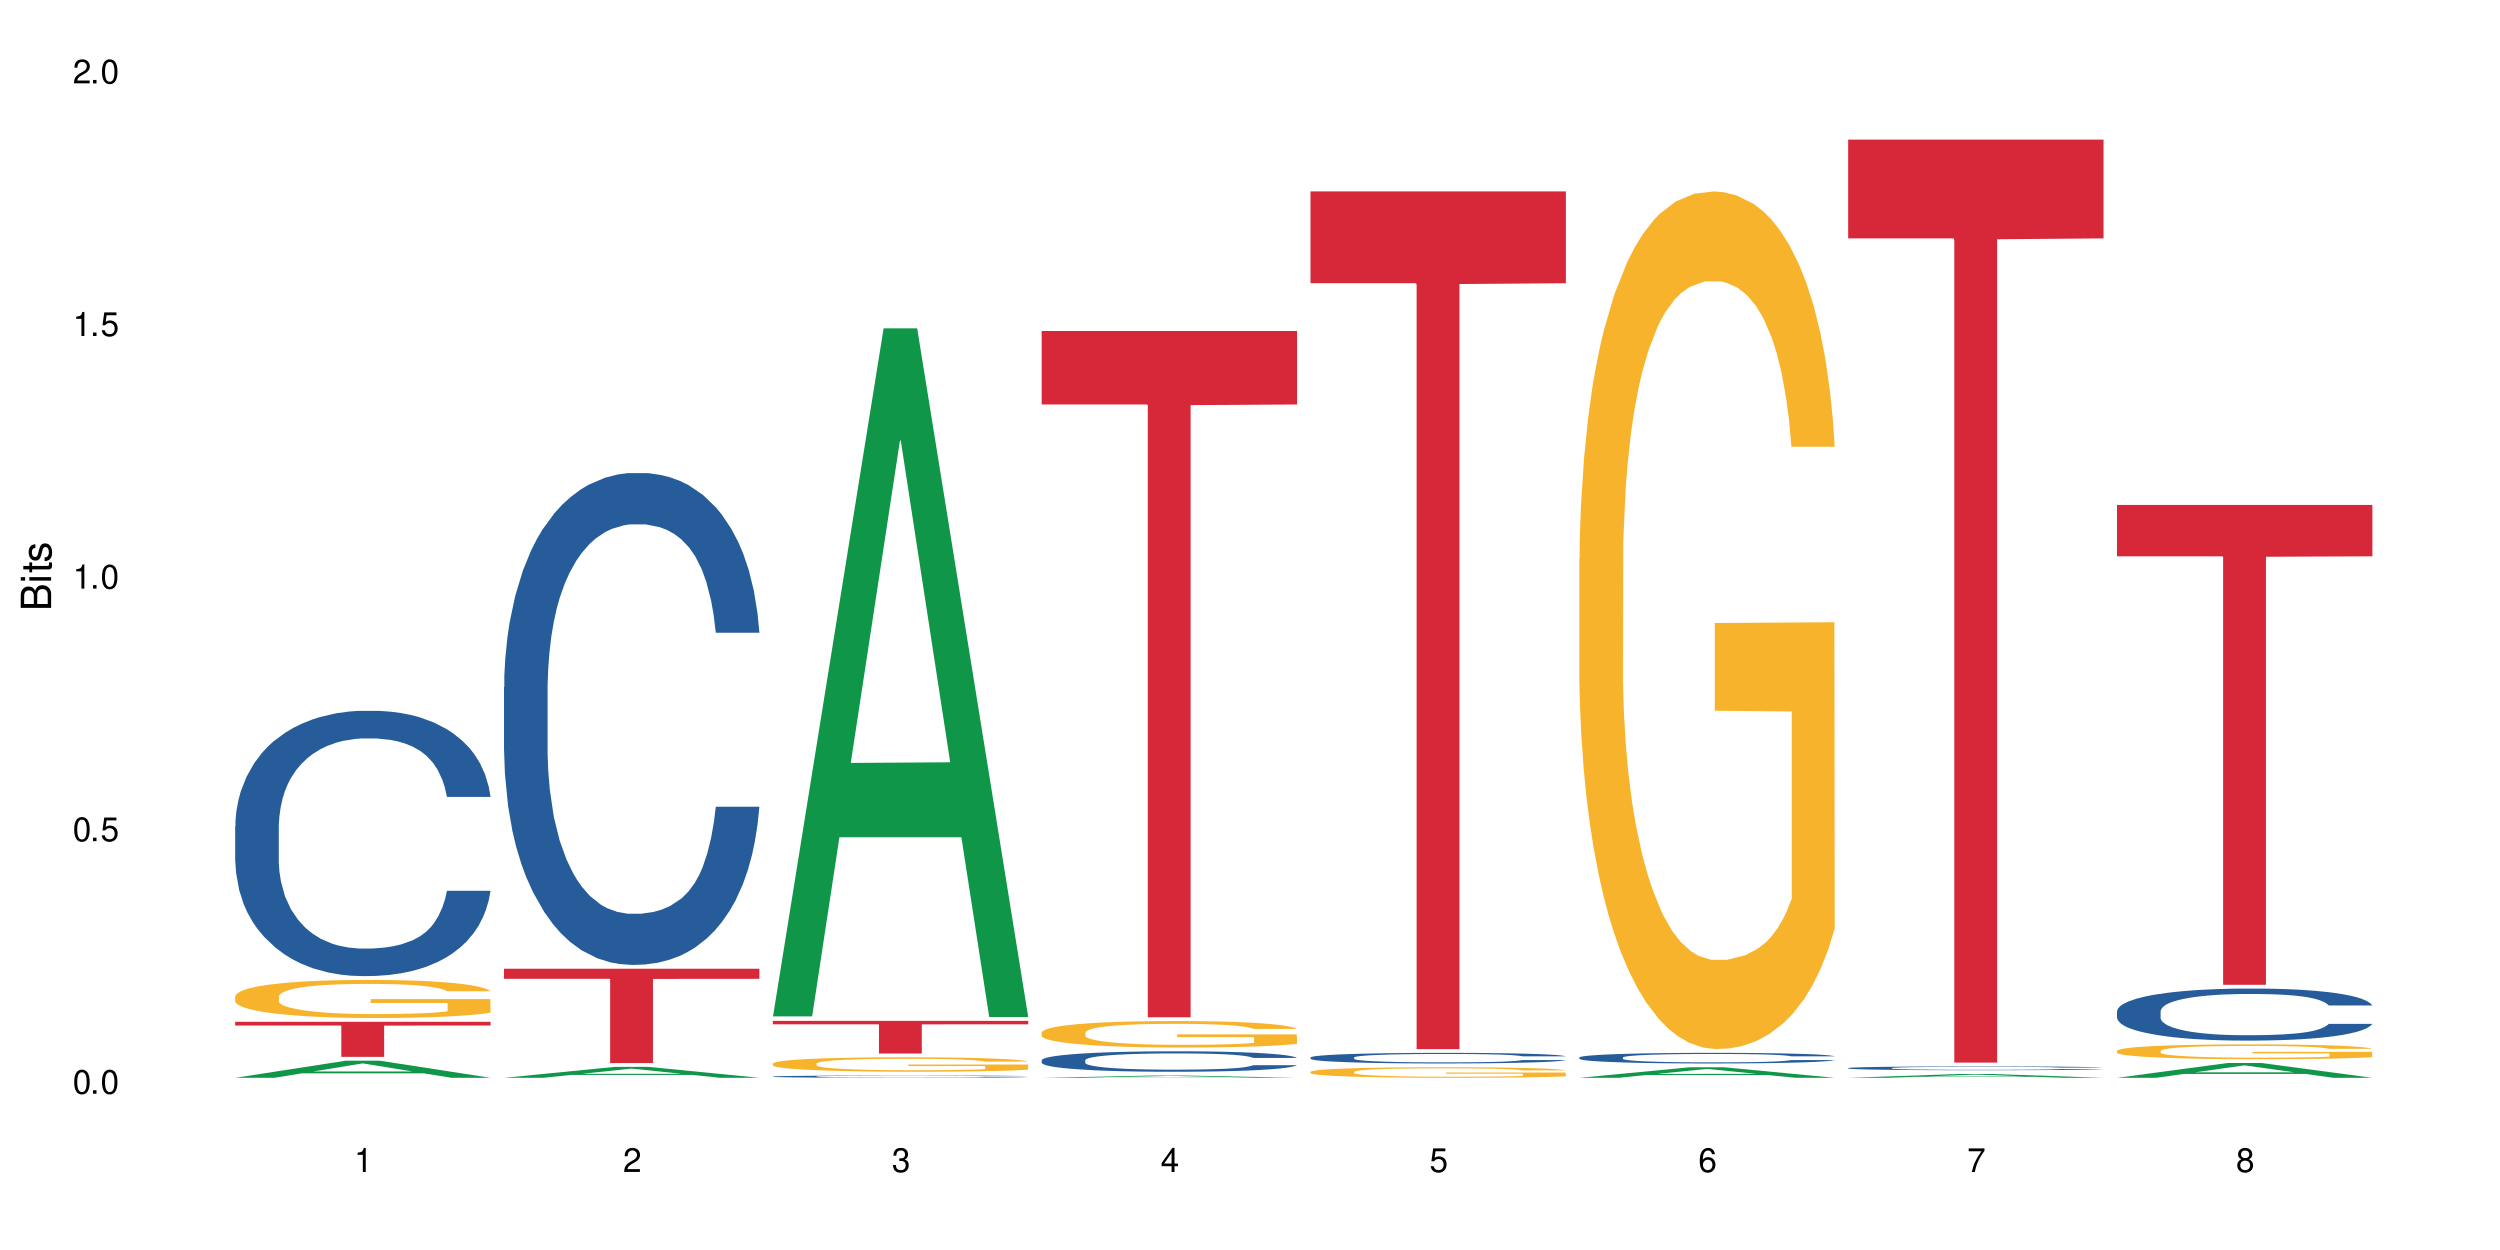
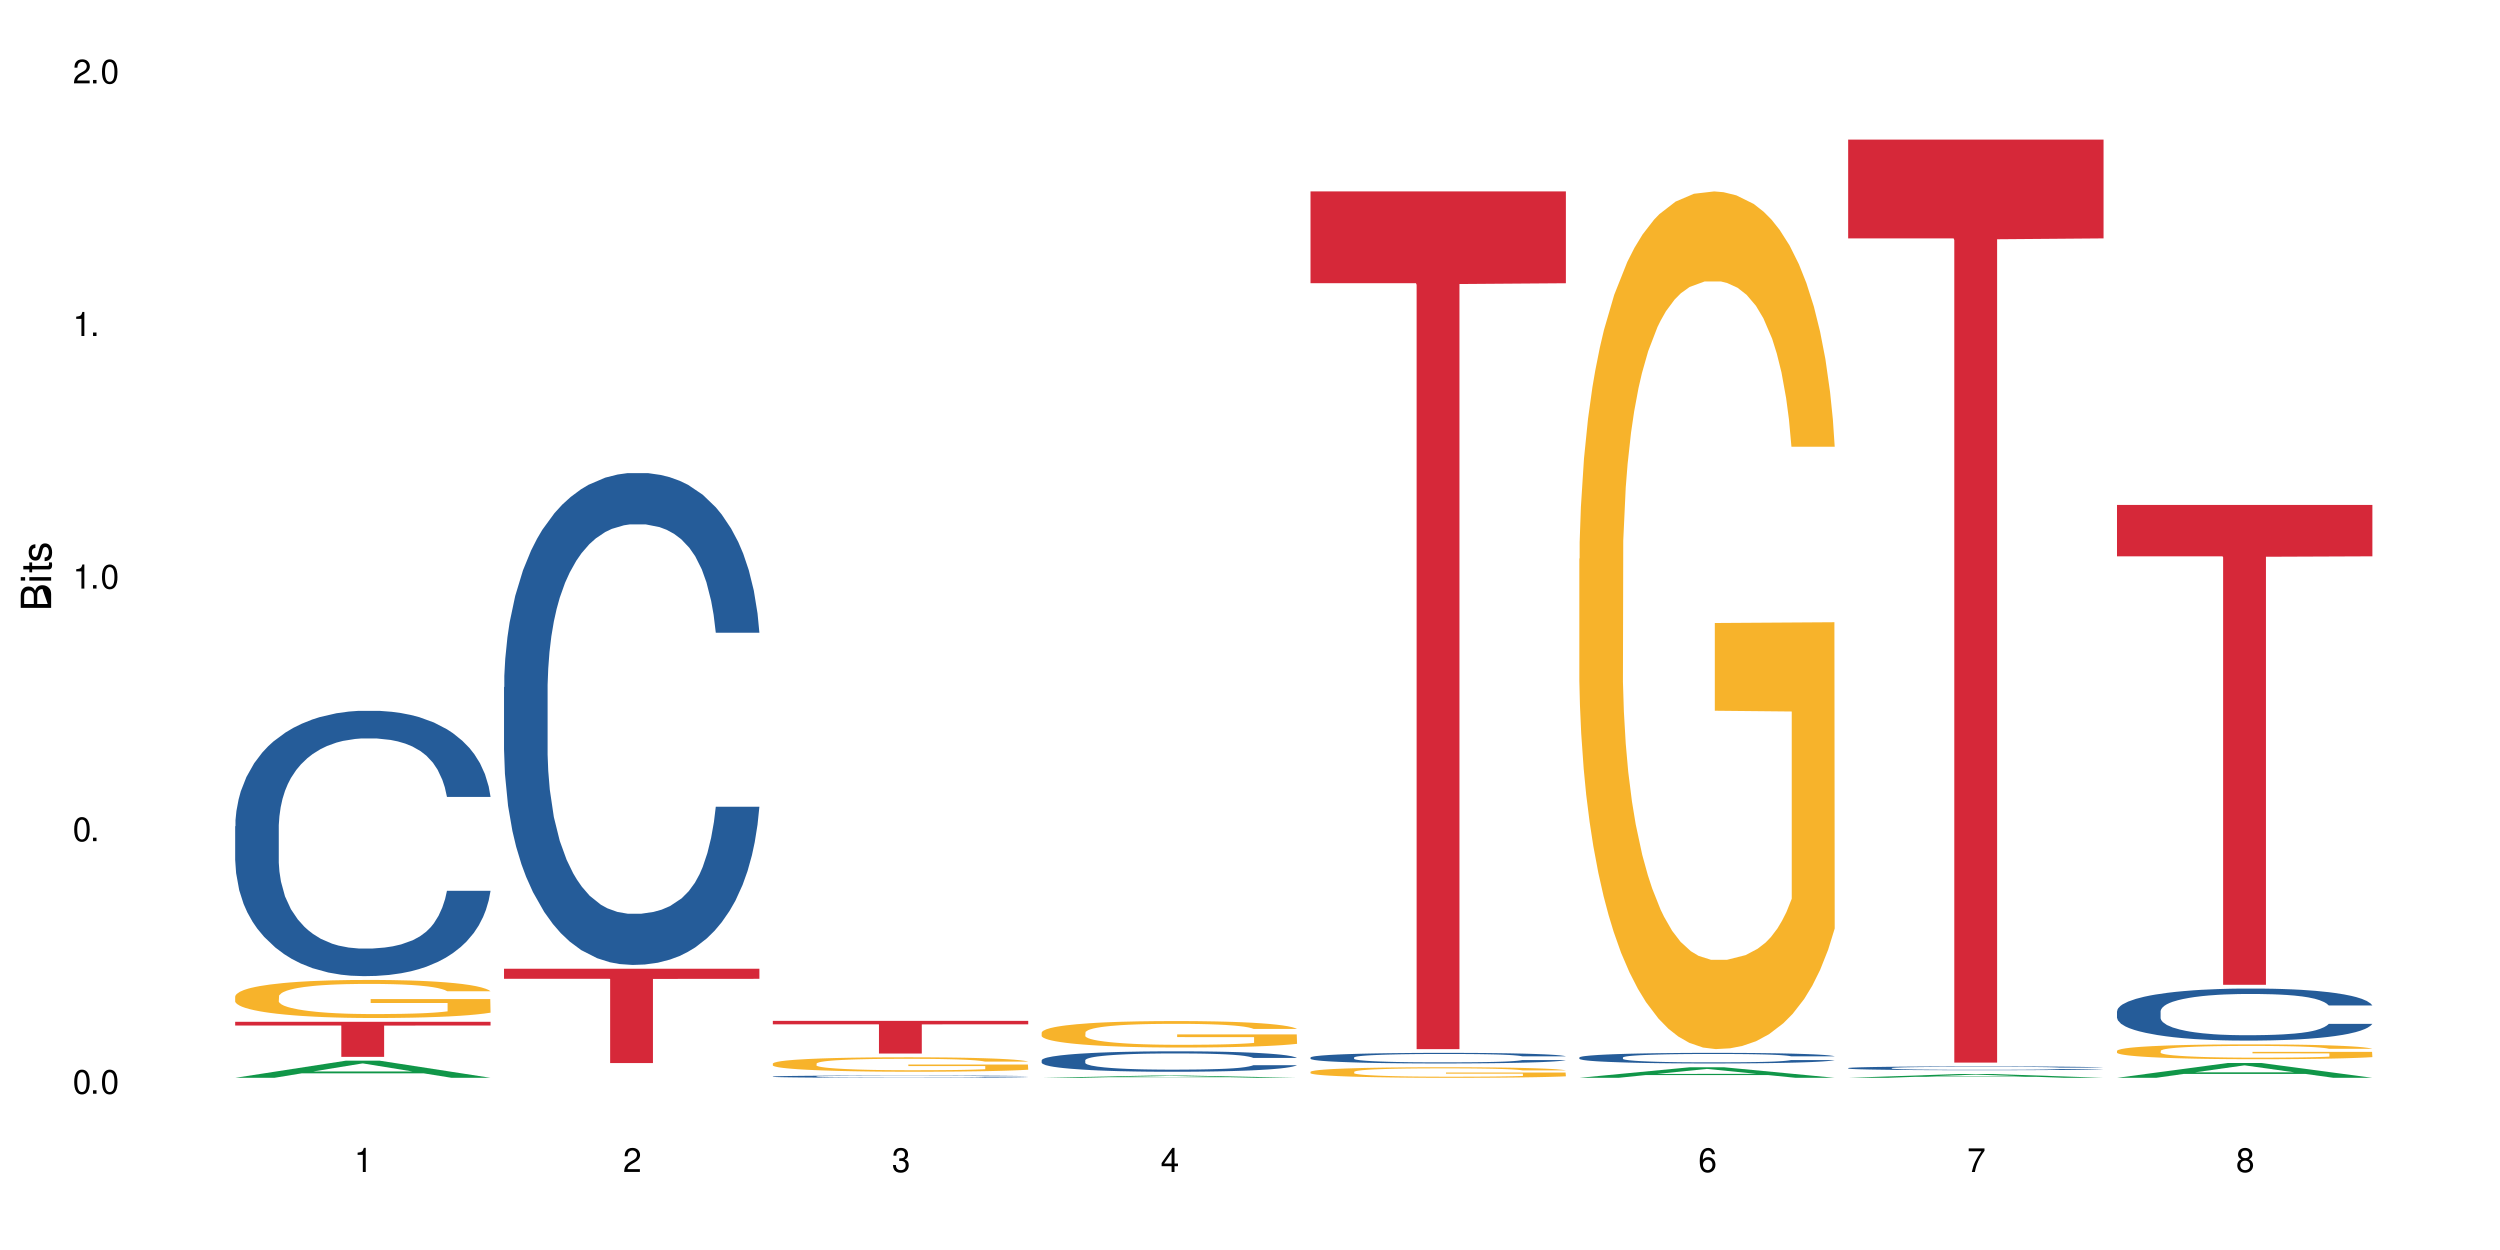
<svg xmlns="http://www.w3.org/2000/svg" xmlns:xlink="http://www.w3.org/1999/xlink" width="720" height="360" viewBox="0 0 720 360">
  <defs>
    <g>
      <g id="glyph-0-0">
</g>
      <g id="glyph-0-1">
        <path d="M 2.641 -6.938 C 2 -6.938 1.422 -6.656 1.078 -6.172 C 0.641 -5.562 0.406 -4.641 0.406 -3.359 C 0.406 -1.016 1.188 0.219 2.641 0.219 C 4.078 0.219 4.859 -1.016 4.859 -3.297 C 4.859 -4.641 4.656 -5.547 4.203 -6.172 C 3.844 -6.656 3.281 -6.938 2.641 -6.938 Z M 2.641 -6.188 C 3.547 -6.188 4 -5.25 4 -3.375 C 4 -1.406 3.562 -0.484 2.625 -0.484 C 1.734 -0.484 1.281 -1.438 1.281 -3.344 C 1.281 -5.25 1.734 -6.188 2.641 -6.188 Z M 2.641 -6.188 " />
      </g>
      <g id="glyph-0-2">
        <path d="M 1.828 -1 L 0.828 -1 L 0.828 0 L 1.828 0 Z M 1.828 -1 " />
      </g>
      <g id="glyph-0-3">
-         <path d="M 4.562 -6.797 L 1.062 -6.797 L 0.547 -3.094 L 1.328 -3.094 C 1.719 -3.562 2.047 -3.734 2.578 -3.734 C 3.484 -3.734 4.062 -3.109 4.062 -2.094 C 4.062 -1.125 3.484 -0.531 2.578 -0.531 C 1.828 -0.531 1.375 -0.906 1.188 -1.672 L 0.328 -1.672 C 0.453 -1.109 0.547 -0.844 0.75 -0.594 C 1.125 -0.078 1.828 0.219 2.594 0.219 C 3.969 0.219 4.922 -0.781 4.922 -2.219 C 4.922 -3.562 4.031 -4.484 2.719 -4.484 C 2.25 -4.484 1.859 -4.359 1.469 -4.062 L 1.734 -5.969 L 4.562 -5.969 Z M 4.562 -6.797 " />
-       </g>
+         </g>
      <g id="glyph-0-4">
        <path d="M 2.484 -4.938 L 2.484 0 L 3.328 0 L 3.328 -6.938 L 2.766 -6.938 C 2.469 -5.875 2.281 -5.734 0.984 -5.562 L 0.984 -4.938 Z M 2.484 -4.938 " />
      </g>
      <g id="glyph-0-5">
        <path d="M 4.859 -0.828 L 1.281 -0.828 C 1.359 -1.406 1.672 -1.781 2.5 -2.281 L 3.469 -2.828 C 4.406 -3.344 4.906 -4.062 4.906 -4.906 C 4.906 -5.484 4.672 -6.031 4.266 -6.406 C 3.859 -6.766 3.375 -6.938 2.719 -6.938 C 1.859 -6.938 1.219 -6.625 0.844 -6.031 C 0.609 -5.672 0.5 -5.234 0.484 -4.531 L 1.328 -4.531 C 1.359 -5.016 1.406 -5.281 1.531 -5.516 C 1.75 -5.938 2.188 -6.203 2.703 -6.203 C 3.469 -6.203 4.031 -5.641 4.031 -4.891 C 4.031 -4.344 3.719 -3.859 3.125 -3.516 L 2.234 -3 C 0.812 -2.172 0.406 -1.531 0.328 -0.016 L 4.859 -0.016 Z M 4.859 -0.828 " />
      </g>
      <g id="glyph-0-6">
        <path d="M 2.125 -3.188 L 2.578 -3.188 C 3.5 -3.188 3.984 -2.766 3.984 -1.922 C 3.984 -1.062 3.469 -0.531 2.594 -0.531 C 1.656 -0.531 1.203 -1 1.156 -2.016 L 0.312 -2.016 C 0.344 -1.453 0.438 -1.094 0.609 -0.781 C 0.953 -0.109 1.625 0.219 2.547 0.219 C 3.953 0.219 4.859 -0.625 4.859 -1.938 C 4.859 -2.828 4.516 -3.297 3.703 -3.594 C 4.344 -3.844 4.656 -4.328 4.656 -5.031 C 4.656 -6.219 3.875 -6.938 2.578 -6.938 C 1.203 -6.938 0.484 -6.172 0.453 -4.703 L 1.297 -4.703 C 1.312 -5.125 1.344 -5.359 1.453 -5.578 C 1.641 -5.969 2.062 -6.203 2.594 -6.203 C 3.344 -6.203 3.797 -5.75 3.797 -5 C 3.797 -4.516 3.609 -4.219 3.25 -4.047 C 3.016 -3.953 2.703 -3.922 2.125 -3.906 Z M 2.125 -3.188 " />
      </g>
      <g id="glyph-0-7">
        <path d="M 3.141 -1.672 L 3.141 0 L 3.984 0 L 3.984 -1.672 L 4.984 -1.672 L 4.984 -2.438 L 3.984 -2.438 L 3.984 -6.938 L 3.359 -6.938 L 0.266 -2.578 L 0.266 -1.672 Z M 3.141 -2.438 L 1 -2.438 L 3.141 -5.5 Z M 3.141 -2.438 " />
      </g>
      <g id="glyph-0-8">
        <path d="M 4.781 -5.125 C 4.609 -6.266 3.891 -6.938 2.844 -6.938 C 2.094 -6.938 1.422 -6.578 1.031 -5.953 C 0.594 -5.266 0.406 -4.422 0.406 -3.172 C 0.406 -2 0.578 -1.25 0.984 -0.641 C 1.359 -0.078 1.953 0.219 2.703 0.219 C 3.984 0.219 4.922 -0.75 4.922 -2.094 C 4.922 -3.375 4.062 -4.281 2.844 -4.281 C 2.172 -4.281 1.641 -4.031 1.281 -3.516 C 1.281 -5.234 1.828 -6.188 2.797 -6.188 C 3.391 -6.188 3.797 -5.797 3.938 -5.125 Z M 2.734 -3.531 C 3.547 -3.531 4.062 -2.953 4.062 -2.031 C 4.062 -1.156 3.484 -0.531 2.703 -0.531 C 1.922 -0.531 1.328 -1.188 1.328 -2.078 C 1.328 -2.938 1.906 -3.531 2.734 -3.531 Z M 2.734 -3.531 " />
      </g>
      <g id="glyph-0-9">
        <path d="M 4.984 -6.797 L 0.438 -6.797 L 0.438 -5.969 L 4.109 -5.969 C 2.5 -3.656 1.828 -2.234 1.328 0 L 2.219 0 C 2.594 -2.172 3.453 -4.047 4.984 -6.094 Z M 4.984 -6.797 " />
      </g>
      <g id="glyph-0-10">
        <path d="M 3.75 -3.656 C 4.469 -4.094 4.688 -4.438 4.688 -5.078 C 4.688 -6.172 3.844 -6.938 2.641 -6.938 C 1.438 -6.938 0.594 -6.172 0.594 -5.094 C 0.594 -4.438 0.812 -4.094 1.516 -3.656 C 0.734 -3.266 0.359 -2.703 0.359 -1.922 C 0.359 -0.656 1.281 0.219 2.641 0.219 C 3.984 0.219 4.922 -0.656 4.922 -1.922 C 4.922 -2.703 4.531 -3.266 3.75 -3.656 Z M 2.641 -6.188 C 3.359 -6.188 3.812 -5.75 3.812 -5.062 C 3.812 -4.406 3.344 -3.984 2.641 -3.984 C 1.922 -3.984 1.453 -4.406 1.453 -5.078 C 1.453 -5.75 1.922 -6.188 2.641 -6.188 Z M 2.641 -3.266 C 3.484 -3.266 4.062 -2.719 4.062 -1.906 C 4.062 -1.078 3.484 -0.531 2.625 -0.531 C 1.797 -0.531 1.219 -1.094 1.219 -1.906 C 1.219 -2.719 1.781 -3.266 2.641 -3.266 Z M 2.641 -3.266 " />
      </g>
      <g id="glyph-1-0">
</g>
      <g id="glyph-1-1">
-         <path d="M 0 -0.953 L 0 -4.891 C 0 -5.719 -0.234 -6.344 -0.734 -6.797 C -1.188 -7.234 -1.812 -7.469 -2.5 -7.469 C -3.547 -7.469 -4.188 -7 -4.625 -5.875 C -4.984 -6.688 -5.625 -7.094 -6.531 -7.094 C -7.172 -7.094 -7.734 -6.859 -8.141 -6.391 C -8.562 -5.922 -8.75 -5.344 -8.75 -4.5 L -8.75 -0.953 Z M -4.984 -2.062 L -7.766 -2.062 L -7.766 -4.219 C -7.766 -4.844 -7.688 -5.203 -7.453 -5.5 C -7.219 -5.812 -6.859 -5.969 -6.375 -5.969 C -5.891 -5.969 -5.531 -5.812 -5.297 -5.5 C -5.062 -5.203 -4.984 -4.844 -4.984 -4.219 Z M -0.984 -2.062 L -4 -2.062 L -4 -4.781 C -4 -5.766 -3.438 -6.359 -2.484 -6.359 C -1.547 -6.359 -0.984 -5.766 -0.984 -4.781 Z M -0.984 -2.062 " />
+         <path d="M 0 -0.953 L 0 -4.891 C 0 -5.719 -0.234 -6.344 -0.734 -6.797 C -1.188 -7.234 -1.812 -7.469 -2.5 -7.469 C -3.547 -7.469 -4.188 -7 -4.625 -5.875 C -4.984 -6.688 -5.625 -7.094 -6.531 -7.094 C -7.172 -7.094 -7.734 -6.859 -8.141 -6.391 C -8.562 -5.922 -8.75 -5.344 -8.75 -4.5 L -8.75 -0.953 Z M -4.984 -2.062 L -7.766 -2.062 L -7.766 -4.219 C -7.766 -4.844 -7.688 -5.203 -7.453 -5.5 C -7.219 -5.812 -6.859 -5.969 -6.375 -5.969 C -5.891 -5.969 -5.531 -5.812 -5.297 -5.5 C -5.062 -5.203 -4.984 -4.844 -4.984 -4.219 Z M -0.984 -2.062 L -4 -2.062 L -4 -4.781 C -4 -5.766 -3.438 -6.359 -2.484 -6.359 Z M -0.984 -2.062 " />
      </g>
      <g id="glyph-1-2">
        <path d="M -6.281 -1.797 L -6.281 -0.797 L 0 -0.797 L 0 -1.797 Z M -8.75 -1.797 L -8.75 -0.797 L -7.484 -0.797 L -7.484 -1.797 Z M -8.75 -1.797 " />
      </g>
      <g id="glyph-1-3">
        <path d="M -6.281 -3.047 L -6.281 -2.016 L -8.016 -2.016 L -8.016 -1.016 L -6.281 -1.016 L -6.281 -0.172 L -5.469 -0.172 L -5.469 -1.016 L -0.719 -1.016 C -0.078 -1.016 0.281 -1.453 0.281 -2.234 C 0.281 -2.5 0.25 -2.719 0.188 -3.047 L -0.641 -3.047 C -0.609 -2.906 -0.594 -2.766 -0.594 -2.562 C -0.594 -2.141 -0.719 -2.016 -1.156 -2.016 L -5.469 -2.016 L -5.469 -3.047 Z M -6.281 -3.047 " />
      </g>
      <g id="glyph-1-4">
        <path d="M -4.531 -5.25 C -5.766 -5.25 -6.469 -4.422 -6.469 -2.969 C -6.469 -1.516 -5.719 -0.562 -4.547 -0.562 C -3.562 -0.562 -3.094 -1.062 -2.734 -2.562 L -2.516 -3.484 C -2.344 -4.188 -2.094 -4.469 -1.641 -4.469 C -1.047 -4.469 -0.641 -3.875 -0.641 -3 C -0.641 -2.453 -0.797 -2 -1.062 -1.75 C -1.25 -1.594 -1.422 -1.531 -1.875 -1.469 L -1.875 -0.406 C -0.422 -0.453 0.281 -1.266 0.281 -2.922 C 0.281 -4.5 -0.5 -5.516 -1.719 -5.516 C -2.656 -5.516 -3.172 -4.984 -3.469 -3.734 L -3.703 -2.766 C -3.891 -1.953 -4.156 -1.609 -4.594 -1.609 C -5.188 -1.609 -5.547 -2.125 -5.547 -2.938 C -5.547 -3.75 -5.203 -4.172 -4.531 -4.203 Z M -4.531 -5.25 " />
      </g>
    </g>
  </defs>
  <rect x="-72" y="-36" width="864" height="432" fill="rgb(100%, 100%, 100%)" fill-opacity="1" />
  <path fill-rule="nonzero" fill="rgb(6.275%, 58.824%, 28.235%)" fill-opacity="1" d="M 67.73 310.406 L 67.809 310.402 L 99.637 305.469 L 109.301 305.469 L 141.281 310.41 L 130.047 310.41 L 122.031 309.121 L 86.906 309.121 L 79.047 310.406 L 67.73 310.406 L 90.285 308.586 L 118.809 308.582 L 104.586 306.277 L 104.43 306.273 L 104.27 306.285 L 90.207 308.582 L 90.285 308.586 Z M 67.73 310.406 " />
  <path fill-rule="nonzero" fill="rgb(14.51%, 36.078%, 60%)" fill-opacity="1" d="M 67.73 237.969 L 67.82 237.898 L 67.82 236.223 L 68.09 233.566 L 68.719 230.215 L 69.344 227.91 L 70.961 223.789 L 73.203 219.809 L 75.535 216.734 L 77.238 214.918 L 78.766 213.523 L 82.262 210.938 L 84.504 209.609 L 86.926 208.422 L 89.887 207.234 L 92.039 206.539 L 96.883 205.418 L 100.469 204.93 L 103.25 204.723 L 109.262 204.723 L 112.848 205 L 115.449 205.352 L 118.32 205.91 L 120.742 206.539 L 124.957 208.074 L 128.727 210.031 L 130.43 211.148 L 133.121 213.312 L 135.184 215.406 L 136.617 217.223 L 138.234 219.809 L 139.668 222.953 L 140.746 226.512 L 141.281 229.516 L 128.727 229.516 L 128.098 226.723 L 127.379 224.559 L 126.035 221.695 L 124.688 219.668 L 122.805 217.645 L 121.102 216.316 L 118.77 214.988 L 116.707 214.152 L 114.555 213.523 L 112.488 213.102 L 108.543 212.684 L 103.969 212.684 L 102.266 212.824 L 98.766 213.383 L 96.883 213.871 L 94.191 214.848 L 92.309 215.758 L 90.066 217.152 L 88.539 218.34 L 86.656 220.156 L 85.312 221.766 L 83.785 224.07 L 82.891 225.816 L 82.082 227.77 L 81.363 230.074 L 80.828 232.52 L 80.469 235.105 L 80.289 237.621 L 80.289 248.445 L 80.469 250.961 L 80.918 253.895 L 82.082 258.156 L 83.785 261.855 L 85.762 264.789 L 87.645 266.887 L 88.719 267.863 L 90.156 268.98 L 92.398 270.379 L 95.629 271.773 L 97.512 272.332 L 100.383 272.891 L 103.34 273.172 L 107.289 273.172 L 110.785 272.891 L 113.117 272.543 L 115.539 271.984 L 118.859 270.797 L 120.922 269.68 L 122.715 268.352 L 124.062 267.023 L 124.957 265.906 L 126.305 263.742 L 127.379 261.367 L 128.188 258.922 L 128.727 256.547 L 141.281 256.547 L 140.746 259.34 L 139.938 262.066 L 139.129 264.09 L 137.875 266.535 L 136.441 268.703 L 134.375 271.145 L 132.672 272.754 L 130.43 274.5 L 128.367 275.824 L 126.125 277.012 L 122.805 278.41 L 120.652 279.109 L 118.32 279.738 L 115.539 280.297 L 112.043 280.785 L 108.273 281.062 L 104.777 281.133 L 101.008 280.996 L 98.227 280.715 L 94.551 280.086 L 89.977 278.828 L 86.656 277.504 L 84.055 276.176 L 81.812 274.777 L 79.301 272.891 L 76.074 269.82 L 74.098 267.445 L 72.754 265.488 L 71.23 262.766 L 70.152 260.32 L 68.898 256.406 L 68 251.449 L 67.73 247.609 Z M 67.73 237.969 " />
  <path fill-rule="nonzero" fill="rgb(96.863%, 70.196%, 16.863%)" fill-opacity="1" d="M 67.73 286.918 L 67.82 286.906 L 67.82 286.707 L 68.18 286.258 L 69.078 285.637 L 70.242 285.125 L 71.5 284.723 L 72.305 284.512 L 73.652 284.215 L 74.816 283.992 L 77.777 283.543 L 81.543 283.121 L 83.609 282.941 L 85.941 282.77 L 89.258 282.578 L 90.785 282.512 L 95.449 282.348 L 100.738 282.25 L 106.57 282.219 L 109.262 282.23 L 112.938 282.27 L 117.961 282.379 L 120.832 282.48 L 123.074 282.578 L 125.406 282.711 L 128.277 282.91 L 130.969 283.152 L 133.121 283.391 L 135.273 283.691 L 137.066 284.012 L 138.594 284.363 L 139.938 284.785 L 140.746 285.133 L 141.281 285.484 L 128.816 285.484 L 128.098 285.133 L 127.289 284.863 L 125.945 284.535 L 124.598 284.293 L 123.254 284.102 L 120.742 283.844 L 118.59 283.684 L 115.898 283.543 L 113.297 283.453 L 110.336 283.391 L 108.543 283.371 L 103.789 283.371 L 99.484 283.441 L 96.973 283.523 L 95.18 283.602 L 92.668 283.754 L 91.141 283.871 L 90.246 283.953 L 87.555 284.262 L 85.762 284.543 L 84.773 284.734 L 83.52 285.035 L 82.621 285.305 L 81.633 285.707 L 81.098 286.008 L 80.379 286.688 L 80.289 288.492 L 80.559 288.871 L 81.098 289.281 L 81.812 289.645 L 82.891 290.023 L 83.965 290.312 L 85.852 290.703 L 87.465 290.965 L 88.719 291.137 L 91.141 291.406 L 92.129 291.496 L 94.461 291.676 L 96.883 291.816 L 99.844 291.938 L 102.086 291.996 L 105.672 292.047 L 110.246 292.047 L 115.629 291.988 L 119.039 291.906 L 121.371 291.828 L 122.895 291.758 L 124.777 291.648 L 126.125 291.547 L 127.379 291.438 L 128.906 291.266 L 128.906 288.871 L 106.75 288.863 L 106.75 287.738 L 141.195 287.73 L 141.281 291.648 L 139.398 291.918 L 137.066 292.176 L 134.824 292.379 L 132.492 292.547 L 129.176 292.738 L 126.484 292.859 L 122.355 293 L 118.59 293.09 L 114.645 293.148 L 111.145 293.18 L 107.02 293.188 L 103.34 293.168 L 99.395 293.109 L 96.254 293.027 L 93.383 292.93 L 90.516 292.797 L 86.926 292.59 L 84.594 292.418 L 82.172 292.207 L 79.75 291.957 L 77.598 291.688 L 76.164 291.477 L 74.727 291.234 L 73.203 290.934 L 71.766 290.594 L 70.691 290.285 L 69.703 289.934 L 68.988 289.602 L 68.27 289.152 L 67.91 288.793 L 67.73 288.48 Z M 67.73 286.918 " />
  <path fill-rule="nonzero" fill="rgb(83.922%, 15.686%, 22.353%)" fill-opacity="1" d="M 67.73 294.273 L 141.281 294.273 L 141.281 295.355 L 110.629 295.367 L 110.629 304.383 L 98.297 304.383 L 98.297 295.375 L 98.117 295.355 L 67.73 295.355 Z M 67.73 294.273 " />
-   <path fill-rule="nonzero" fill="rgb(6.275%, 58.824%, 28.235%)" fill-opacity="1" d="M 145.156 310.406 L 145.234 310.406 L 177.059 307.258 L 186.723 307.258 L 218.707 310.41 L 207.469 310.41 L 199.453 309.586 L 164.328 309.586 L 156.469 310.406 L 145.156 310.406 L 167.707 309.246 L 196.23 309.246 L 182.008 307.773 L 181.852 307.77 L 181.695 307.777 L 167.629 309.246 L 167.707 309.246 Z M 145.156 310.406 " />
  <path fill-rule="nonzero" fill="rgb(14.51%, 36.078%, 60%)" fill-opacity="1" d="M 145.156 197.895 L 145.242 197.766 L 145.242 194.656 L 145.512 189.738 L 146.141 183.523 L 146.77 179.25 L 148.383 171.613 L 150.625 164.23 L 152.957 158.535 L 154.664 155.168 L 156.188 152.578 L 159.684 147.789 L 161.93 145.328 L 164.352 143.129 L 167.309 140.926 L 169.461 139.633 L 174.305 137.562 L 177.895 136.656 L 180.676 136.266 L 186.684 136.266 L 190.273 136.785 L 192.875 137.43 L 195.742 138.469 L 198.164 139.633 L 202.383 142.48 L 206.148 146.105 L 207.852 148.176 L 210.543 152.191 L 212.605 156.074 L 214.043 159.441 L 215.656 164.23 L 217.094 170.059 L 218.168 176.66 L 218.707 182.23 L 206.148 182.23 L 205.52 177.051 L 204.805 173.035 L 203.457 167.727 L 202.113 163.973 L 200.23 160.219 L 198.523 157.758 L 196.191 155.297 L 194.129 153.746 L 191.977 152.578 L 189.914 151.801 L 185.969 151.027 L 181.391 151.027 L 179.688 151.285 L 176.191 152.32 L 174.305 153.227 L 171.613 155.039 L 169.73 156.723 L 167.488 159.312 L 165.965 161.512 L 164.082 164.879 L 162.734 167.855 L 161.211 172.129 L 160.312 175.367 L 159.508 178.992 L 158.789 183.266 L 158.25 187.797 L 157.891 192.586 L 157.711 197.246 L 157.711 217.316 L 157.891 221.977 L 158.34 227.414 L 159.508 235.312 L 161.211 242.176 L 163.184 247.613 L 165.066 251.496 L 166.145 253.309 L 167.578 255.379 L 169.82 257.969 L 173.051 260.559 L 174.934 261.594 L 177.805 262.633 L 180.766 263.148 L 184.711 263.148 L 188.211 262.633 L 190.543 261.984 L 192.965 260.949 L 196.281 258.746 L 198.344 256.676 L 200.141 254.215 L 201.484 251.754 L 202.383 249.684 L 203.727 245.672 L 204.805 241.27 L 205.609 236.738 L 206.148 232.336 L 218.707 232.336 L 218.168 237.512 L 217.359 242.562 L 216.555 246.316 L 215.297 250.848 L 213.863 254.863 L 211.801 259.395 L 210.094 262.371 L 207.852 265.609 L 205.789 268.07 L 203.547 270.27 L 200.23 272.859 L 198.074 274.152 L 195.742 275.32 L 192.965 276.355 L 189.465 277.262 L 185.699 277.777 L 182.199 277.91 L 178.434 277.648 L 175.652 277.133 L 171.973 275.965 L 167.398 273.637 L 164.082 271.176 L 161.48 268.715 L 159.238 266.125 L 156.727 262.633 L 153.496 256.934 L 151.523 252.531 L 150.176 248.906 L 148.652 243.859 L 147.574 239.324 L 146.32 232.074 L 145.422 222.883 L 145.156 215.762 Z M 145.156 197.895 " />
  <path fill-rule="nonzero" fill="rgb(83.922%, 15.686%, 22.353%)" fill-opacity="1" d="M 145.156 278.992 L 218.707 278.992 L 218.707 281.902 L 188.051 281.93 L 188.051 306.172 L 175.719 306.172 L 175.719 281.953 L 175.539 281.902 L 145.156 281.902 Z M 145.156 278.992 " />
-   <path fill-rule="nonzero" fill="rgb(6.275%, 58.824%, 28.235%)" fill-opacity="1" d="M 222.578 292.73 L 222.656 292.543 L 254.48 94.566 L 264.148 94.566 L 296.129 292.918 L 284.895 292.918 L 276.879 241.141 L 241.75 241.141 L 233.895 292.73 L 222.578 292.73 L 245.129 219.723 L 273.656 219.535 L 259.434 126.973 L 259.273 126.785 L 259.117 127.344 L 245.051 219.535 L 245.129 219.723 Z M 222.578 292.73 " />
  <path fill-rule="nonzero" fill="rgb(14.51%, 36.078%, 60%)" fill-opacity="1" d="M 222.578 310.035 L 222.668 310.035 L 222.668 310.02 L 222.938 309.996 L 223.562 309.969 L 224.191 309.949 L 225.809 309.914 L 228.051 309.879 L 230.383 309.852 L 232.086 309.836 L 233.609 309.824 L 237.109 309.801 L 239.352 309.789 L 241.773 309.777 L 244.734 309.77 L 246.887 309.762 L 251.73 309.754 L 255.316 309.75 L 258.098 309.746 L 264.109 309.746 L 267.695 309.75 L 270.297 309.754 L 273.168 309.758 L 275.59 309.762 L 279.805 309.777 L 283.57 309.793 L 285.277 309.805 L 287.969 309.82 L 290.031 309.84 L 291.465 309.855 L 293.082 309.879 L 294.516 309.906 L 295.59 309.938 L 296.129 309.961 L 283.57 309.961 L 282.945 309.938 L 282.227 309.918 L 280.883 309.895 L 279.535 309.875 L 277.652 309.859 L 275.949 309.848 L 273.617 309.836 L 271.551 309.828 L 269.398 309.824 L 267.336 309.82 L 263.391 309.816 L 257.109 309.816 L 253.613 309.82 L 251.73 309.828 L 249.039 309.836 L 247.156 309.844 L 244.914 309.855 L 243.387 309.867 L 241.504 309.883 L 240.16 309.895 L 238.633 309.914 L 237.738 309.93 L 236.93 309.945 L 236.211 309.969 L 235.672 309.988 L 235.316 310.012 L 235.137 310.031 L 235.137 310.129 L 235.316 310.148 L 235.762 310.176 L 236.93 310.211 L 238.633 310.242 L 240.605 310.27 L 242.492 310.289 L 243.566 310.297 L 245.004 310.305 L 247.246 310.316 L 250.473 310.328 L 252.355 310.336 L 255.227 310.34 L 258.188 310.344 L 262.133 310.344 L 265.633 310.34 L 267.965 310.336 L 270.387 310.332 L 273.707 310.32 L 275.77 310.312 L 277.562 310.301 L 278.906 310.289 L 279.805 310.277 L 281.148 310.262 L 282.227 310.238 L 283.035 310.219 L 283.57 310.199 L 296.129 310.199 L 295.59 310.223 L 294.785 310.246 L 293.977 310.262 L 292.723 310.285 L 291.285 310.305 L 289.223 310.324 L 287.52 310.34 L 285.277 310.352 L 283.215 310.363 L 280.973 310.375 L 277.652 310.387 L 275.5 310.395 L 273.168 310.398 L 270.387 310.402 L 266.887 310.406 L 263.121 310.41 L 255.855 310.41 L 253.074 310.406 L 249.398 310.402 L 244.824 310.391 L 241.504 310.379 L 238.902 310.367 L 236.66 310.355 L 234.148 310.34 L 230.918 310.312 L 228.945 310.293 L 227.602 310.273 L 226.074 310.25 L 225 310.23 L 223.742 310.195 L 222.848 310.152 L 222.578 310.121 Z M 222.578 310.035 " />
  <path fill-rule="nonzero" fill="rgb(96.863%, 70.196%, 16.863%)" fill-opacity="1" d="M 222.578 306.281 L 222.668 306.277 L 222.668 306.203 L 223.027 306.031 L 223.922 305.797 L 225.09 305.602 L 226.344 305.449 L 227.152 305.371 L 228.496 305.254 L 229.664 305.172 L 232.625 305 L 236.391 304.84 L 238.453 304.773 L 240.785 304.707 L 244.105 304.637 L 245.629 304.609 L 250.293 304.547 L 255.586 304.512 L 261.418 304.5 L 264.109 304.504 L 267.785 304.52 L 272.809 304.559 L 275.68 304.598 L 277.922 304.637 L 280.254 304.684 L 283.125 304.762 L 285.816 304.852 L 287.969 304.945 L 290.121 305.059 L 291.914 305.18 L 293.438 305.312 L 294.785 305.473 L 295.59 305.605 L 296.129 305.738 L 283.66 305.738 L 282.945 305.605 L 282.137 305.504 L 280.793 305.375 L 279.445 305.285 L 278.102 305.215 L 275.59 305.113 L 273.438 305.055 L 270.746 305 L 268.145 304.965 L 265.184 304.945 L 263.391 304.938 L 258.637 304.938 L 254.332 304.961 L 251.82 304.992 L 250.023 305.023 L 247.512 305.082 L 245.988 305.125 L 245.094 305.156 L 242.402 305.273 L 240.605 305.379 L 239.621 305.453 L 238.363 305.566 L 237.469 305.668 L 236.48 305.82 L 235.941 305.938 L 235.227 306.195 L 235.137 306.879 L 235.406 307.023 L 235.941 307.18 L 236.66 307.316 L 237.738 307.461 L 238.812 307.57 L 240.695 307.719 L 242.312 307.816 L 243.566 307.883 L 245.988 307.984 L 246.977 308.02 L 249.309 308.086 L 251.73 308.141 L 254.691 308.188 L 256.934 308.211 L 260.52 308.227 L 265.094 308.227 L 270.477 308.207 L 273.887 308.176 L 276.219 308.145 L 277.742 308.117 L 279.625 308.078 L 280.973 308.039 L 282.227 307.996 L 283.75 307.934 L 283.75 307.023 L 261.598 307.02 L 261.598 306.594 L 296.039 306.59 L 296.129 308.078 L 294.246 308.18 L 291.914 308.277 L 289.672 308.355 L 287.34 308.418 L 284.02 308.492 L 281.328 308.535 L 277.203 308.59 L 273.438 308.625 L 269.488 308.648 L 265.992 308.656 L 261.867 308.66 L 258.188 308.652 L 254.242 308.633 L 251.102 308.602 L 248.23 308.562 L 245.359 308.512 L 241.773 308.434 L 239.441 308.367 L 237.02 308.289 L 234.598 308.195 L 232.445 308.09 L 231.008 308.012 L 229.574 307.922 L 228.051 307.805 L 226.613 307.676 L 225.539 307.559 L 224.551 307.426 L 223.832 307.301 L 223.117 307.129 L 222.758 306.992 L 222.578 306.875 Z M 222.578 306.281 " />
  <path fill-rule="nonzero" fill="rgb(83.922%, 15.686%, 22.353%)" fill-opacity="1" d="M 222.578 294.004 L 296.129 294.004 L 296.129 295.008 L 265.477 295.02 L 265.477 303.414 L 253.141 303.414 L 253.141 295.027 L 252.965 295.008 L 222.578 295.008 Z M 222.578 294.004 " />
  <path fill-rule="nonzero" fill="rgb(6.275%, 58.824%, 28.235%)" fill-opacity="1" d="M 300 310.41 L 300.078 310.41 L 331.906 309.754 L 341.57 309.754 L 373.555 310.41 L 362.316 310.41 L 354.301 310.238 L 319.176 310.238 L 311.316 310.41 L 300 310.41 L 322.555 310.168 L 351.078 310.168 L 336.855 309.859 L 336.699 309.859 L 336.543 309.863 L 322.477 310.168 L 322.555 310.168 Z M 300 310.41 " />
  <path fill-rule="nonzero" fill="rgb(14.51%, 36.078%, 60%)" fill-opacity="1" d="M 300 305.344 L 300.09 305.336 L 300.09 305.207 L 300.359 305.004 L 300.988 304.746 L 301.617 304.566 L 303.23 304.25 L 305.473 303.941 L 307.805 303.707 L 309.508 303.566 L 311.035 303.457 L 314.531 303.258 L 316.773 303.156 L 319.195 303.066 L 322.156 302.973 L 324.309 302.922 L 329.152 302.832 L 332.742 302.797 L 335.52 302.781 L 341.531 302.781 L 345.117 302.801 L 347.719 302.828 L 350.59 302.871 L 353.012 302.922 L 357.227 303.039 L 360.996 303.188 L 362.699 303.273 L 365.391 303.441 L 367.453 303.605 L 368.891 303.742 L 370.504 303.941 L 371.938 304.184 L 373.016 304.461 L 373.555 304.691 L 360.996 304.691 L 360.367 304.477 L 359.648 304.309 L 358.305 304.09 L 356.961 303.934 L 355.074 303.777 L 353.371 303.672 L 351.039 303.57 L 348.977 303.508 L 346.824 303.457 L 344.762 303.426 L 340.812 303.395 L 336.238 303.395 L 334.535 303.406 L 331.035 303.449 L 329.152 303.484 L 326.461 303.559 L 324.578 303.629 L 322.336 303.738 L 320.812 303.828 L 318.926 303.969 L 317.582 304.094 L 316.059 304.27 L 315.16 304.406 L 314.352 304.555 L 313.637 304.734 L 313.098 304.922 L 312.738 305.121 L 312.559 305.316 L 312.559 306.148 L 312.738 306.344 L 313.188 306.57 L 314.352 306.898 L 316.059 307.184 L 318.031 307.41 L 319.914 307.57 L 320.992 307.645 L 322.426 307.73 L 324.668 307.84 L 327.898 307.945 L 329.781 307.988 L 332.652 308.031 L 335.609 308.055 L 339.559 308.055 L 343.055 308.031 L 345.387 308.008 L 347.809 307.961 L 351.129 307.871 L 353.191 307.785 L 354.984 307.684 L 356.332 307.582 L 357.227 307.496 L 358.574 307.328 L 359.648 307.145 L 360.457 306.957 L 360.996 306.773 L 373.555 306.773 L 373.016 306.988 L 372.207 307.199 L 371.402 307.355 L 370.145 307.543 L 368.711 307.711 L 366.645 307.898 L 364.941 308.023 L 362.699 308.156 L 360.637 308.258 L 358.395 308.352 L 355.074 308.457 L 352.922 308.512 L 350.59 308.559 L 347.809 308.602 L 344.312 308.641 L 340.543 308.664 L 337.047 308.668 L 333.277 308.656 L 330.5 308.637 L 326.82 308.586 L 322.246 308.492 L 318.926 308.387 L 316.324 308.285 L 314.082 308.18 L 311.57 308.031 L 308.344 307.797 L 306.371 307.613 L 305.023 307.461 L 303.5 307.254 L 302.422 307.062 L 301.168 306.762 L 300.27 306.379 L 300 306.086 Z M 300 305.344 " />
  <path fill-rule="nonzero" fill="rgb(96.863%, 70.196%, 16.863%)" fill-opacity="1" d="M 300 297.332 L 300.09 297.324 L 300.09 297.188 L 300.449 296.871 L 301.348 296.441 L 302.512 296.086 L 303.77 295.805 L 304.574 295.66 L 305.922 295.449 L 307.086 295.297 L 310.047 294.984 L 313.816 294.691 L 315.879 294.566 L 318.211 294.445 L 321.527 294.316 L 323.055 294.266 L 327.719 294.156 L 333.012 294.086 L 338.84 294.062 L 341.531 294.07 L 345.207 294.098 L 350.23 294.176 L 353.102 294.246 L 355.344 294.316 L 357.676 294.406 L 360.547 294.543 L 363.238 294.711 L 365.391 294.879 L 367.543 295.09 L 369.336 295.312 L 370.863 295.555 L 372.207 295.848 L 373.016 296.094 L 373.555 296.336 L 361.086 296.336 L 360.367 296.094 L 359.559 295.902 L 358.215 295.672 L 356.871 295.508 L 355.523 295.375 L 353.012 295.191 L 350.859 295.082 L 348.168 294.984 L 345.566 294.922 L 342.609 294.879 L 340.812 294.867 L 336.059 294.867 L 331.754 294.914 L 329.242 294.969 L 327.449 295.027 L 324.938 295.129 L 323.414 295.215 L 322.516 295.27 L 319.824 295.484 L 318.031 295.68 L 317.043 295.812 L 315.789 296.023 L 314.891 296.211 L 313.902 296.488 L 313.367 296.699 L 312.648 297.172 L 312.559 298.426 L 312.828 298.691 L 313.367 298.977 L 314.082 299.227 L 315.16 299.492 L 316.234 299.695 L 318.121 299.965 L 319.734 300.148 L 320.992 300.266 L 323.414 300.453 L 324.398 300.516 L 326.73 300.645 L 329.152 300.738 L 332.113 300.824 L 334.355 300.867 L 337.941 300.902 L 342.52 300.902 L 347.898 300.859 L 351.309 300.805 L 353.641 300.746 L 355.164 300.699 L 357.047 300.621 L 358.395 300.551 L 359.648 300.477 L 361.176 300.355 L 361.176 298.691 L 339.02 298.684 L 339.02 297.902 L 373.465 297.898 L 373.555 300.621 L 371.668 300.809 L 369.336 300.992 L 367.094 301.129 L 364.762 301.25 L 361.445 301.383 L 358.754 301.465 L 354.629 301.562 L 350.859 301.625 L 346.914 301.668 L 343.414 301.688 L 339.289 301.695 L 335.609 301.68 L 331.664 301.641 L 328.523 301.582 L 325.656 301.516 L 322.785 301.422 L 319.195 301.277 L 316.863 301.16 L 314.441 301.012 L 312.02 300.836 L 309.867 300.648 L 308.434 300.504 L 306.996 300.336 L 305.473 300.125 L 304.039 299.891 L 302.961 299.676 L 301.973 299.43 L 301.258 299.199 L 300.539 298.887 L 300.18 298.637 L 300 298.418 Z M 300 297.332 " />
-   <path fill-rule="nonzero" fill="rgb(83.922%, 15.686%, 22.353%)" fill-opacity="1" d="M 300 95.336 L 373.555 95.336 L 373.555 116.492 L 342.898 116.676 L 342.898 292.98 L 330.566 292.98 L 330.566 116.863 L 330.387 116.492 L 300 116.492 Z M 300 95.336 " />
  <path fill-rule="nonzero" fill="rgb(14.51%, 36.078%, 60%)" fill-opacity="1" d="M 377.426 304.555 L 377.516 304.551 L 377.516 304.484 L 377.781 304.379 L 378.41 304.242 L 379.039 304.152 L 380.652 303.988 L 382.895 303.828 L 385.227 303.707 L 386.934 303.633 L 388.457 303.578 L 391.957 303.473 L 394.199 303.422 L 396.621 303.375 L 399.578 303.328 L 401.734 303.301 L 406.574 303.254 L 410.164 303.234 L 412.945 303.227 L 418.953 303.227 L 422.543 303.238 L 425.145 303.25 L 428.016 303.273 L 430.438 303.301 L 434.652 303.359 L 438.418 303.438 L 440.125 303.484 L 442.812 303.57 L 444.879 303.652 L 446.312 303.727 L 447.926 303.828 L 449.363 303.953 L 450.438 304.098 L 450.977 304.215 L 438.418 304.215 L 437.789 304.105 L 437.074 304.02 L 435.727 303.902 L 434.383 303.824 L 432.5 303.742 L 430.793 303.688 L 428.461 303.637 L 426.398 303.602 L 424.246 303.578 L 422.184 303.562 L 418.238 303.543 L 413.664 303.543 L 411.957 303.551 L 408.461 303.57 L 406.574 303.59 L 403.887 303.629 L 402 303.668 L 399.758 303.723 L 398.234 303.77 L 396.352 303.844 L 395.004 303.906 L 393.48 304 L 392.582 304.066 L 391.777 304.145 L 391.059 304.238 L 390.52 304.336 L 390.16 304.438 L 389.98 304.539 L 389.98 304.973 L 390.16 305.07 L 390.609 305.188 L 391.777 305.359 L 393.48 305.508 L 395.453 305.625 L 397.336 305.707 L 398.414 305.746 L 399.848 305.793 L 402.09 305.848 L 405.32 305.902 L 407.203 305.926 L 410.074 305.945 L 413.035 305.957 L 416.98 305.957 L 420.48 305.945 L 422.812 305.934 L 425.234 305.91 L 428.551 305.863 L 430.613 305.82 L 432.41 305.766 L 433.754 305.715 L 434.652 305.668 L 435.996 305.582 L 437.074 305.488 L 437.879 305.391 L 438.418 305.297 L 450.977 305.297 L 450.438 305.406 L 449.633 305.516 L 448.824 305.598 L 447.566 305.695 L 446.133 305.781 L 444.07 305.879 L 442.367 305.941 L 440.125 306.012 L 438.059 306.062 L 435.816 306.113 L 432.5 306.168 L 430.348 306.195 L 428.016 306.219 L 425.234 306.242 L 421.734 306.262 L 417.969 306.273 L 414.469 306.277 L 410.703 306.27 L 407.922 306.258 L 404.242 306.234 L 399.668 306.184 L 396.352 306.133 L 393.75 306.078 L 391.508 306.023 L 388.996 305.945 L 385.766 305.824 L 383.793 305.73 L 382.449 305.652 L 380.922 305.543 L 379.848 305.445 L 378.59 305.289 L 377.695 305.09 L 377.426 304.938 Z M 377.426 304.555 " />
  <path fill-rule="nonzero" fill="rgb(96.863%, 70.196%, 16.863%)" fill-opacity="1" d="M 377.426 308.668 L 377.516 308.664 L 377.516 308.609 L 377.871 308.484 L 378.77 308.312 L 379.938 308.168 L 381.191 308.059 L 382 308 L 383.344 307.914 L 384.512 307.855 L 387.469 307.73 L 391.238 307.613 L 393.301 307.562 L 395.633 307.516 L 398.953 307.461 L 400.477 307.441 L 405.141 307.398 L 410.434 307.371 L 416.262 307.363 L 418.953 307.363 L 422.633 307.375 L 427.656 307.406 L 430.527 307.434 L 432.77 307.461 L 435.102 307.496 L 437.969 307.555 L 440.66 307.621 L 442.812 307.688 L 444.969 307.77 L 446.762 307.859 L 448.285 307.957 L 449.633 308.074 L 450.438 308.172 L 450.977 308.27 L 438.508 308.27 L 437.789 308.172 L 436.984 308.098 L 435.637 308.004 L 434.293 307.938 L 432.949 307.887 L 430.438 307.812 L 428.281 307.77 L 425.594 307.73 L 422.992 307.703 L 420.031 307.688 L 418.238 307.684 L 413.484 307.684 L 409.176 307.699 L 406.664 307.723 L 404.871 307.746 L 402.359 307.789 L 400.836 307.82 L 399.938 307.844 L 397.246 307.93 L 395.453 308.008 L 394.469 308.059 L 393.211 308.145 L 392.312 308.219 L 391.328 308.332 L 390.789 308.414 L 390.07 308.605 L 389.98 309.105 L 390.25 309.211 L 390.789 309.324 L 391.508 309.426 L 392.582 309.531 L 393.66 309.613 L 395.543 309.719 L 397.156 309.793 L 398.414 309.84 L 400.836 309.914 L 401.82 309.941 L 404.156 309.992 L 406.574 310.031 L 409.535 310.062 L 411.777 310.078 L 415.367 310.094 L 419.941 310.094 L 425.324 310.078 L 428.73 310.055 L 431.062 310.031 L 432.59 310.012 L 434.473 309.98 L 435.816 309.953 L 437.074 309.922 L 438.598 309.875 L 438.598 309.211 L 416.441 309.207 L 416.441 308.895 L 450.887 308.895 L 450.977 309.98 L 449.094 310.059 L 446.762 310.129 L 444.52 310.184 L 442.188 310.234 L 438.867 310.285 L 436.176 310.32 L 432.051 310.359 L 428.281 310.383 L 424.336 310.398 L 420.84 310.41 L 416.711 310.41 L 413.035 310.406 L 409.086 310.391 L 405.949 310.367 L 403.078 310.34 L 400.207 310.301 L 396.621 310.242 L 394.289 310.195 L 391.867 310.137 L 389.445 310.07 L 387.293 309.992 L 385.855 309.934 L 384.422 309.867 L 382.895 309.785 L 381.461 309.691 L 380.383 309.602 L 379.398 309.508 L 378.68 309.414 L 377.961 309.289 L 377.605 309.188 L 377.426 309.102 Z M 377.426 308.668 " />
  <path fill-rule="nonzero" fill="rgb(83.922%, 15.686%, 22.353%)" fill-opacity="1" d="M 377.426 55.129 L 450.977 55.129 L 450.977 81.57 L 420.324 81.801 L 420.324 302.141 L 407.988 302.141 L 407.988 82.035 L 407.809 81.57 L 377.426 81.57 Z M 377.426 55.129 " />
  <path fill-rule="nonzero" fill="rgb(6.275%, 58.824%, 28.235%)" fill-opacity="1" d="M 454.848 310.41 L 454.926 310.406 L 486.75 307.363 L 496.418 307.363 L 528.398 310.41 L 517.164 310.41 L 509.148 309.613 L 474.023 309.613 L 466.164 310.41 L 454.848 310.41 L 477.402 309.285 L 505.926 309.281 L 491.703 307.859 L 491.547 307.855 L 491.387 307.867 L 477.32 309.281 L 477.402 309.285 Z M 454.848 310.41 " />
  <path fill-rule="nonzero" fill="rgb(14.51%, 36.078%, 60%)" fill-opacity="1" d="M 454.848 304.555 L 454.938 304.551 L 454.938 304.484 L 455.207 304.379 L 455.836 304.242 L 456.461 304.152 L 458.078 303.988 L 460.32 303.828 L 462.652 303.707 L 464.355 303.633 L 465.879 303.578 L 469.379 303.473 L 471.621 303.422 L 474.043 303.375 L 477.004 303.328 L 479.156 303.301 L 484 303.254 L 487.586 303.234 L 490.367 303.227 L 496.379 303.227 L 499.965 303.238 L 502.566 303.25 L 505.438 303.273 L 507.859 303.301 L 512.074 303.359 L 515.844 303.438 L 517.547 303.484 L 520.238 303.57 L 522.301 303.652 L 523.734 303.727 L 525.352 303.828 L 526.785 303.953 L 527.863 304.098 L 528.398 304.215 L 515.844 304.215 L 515.215 304.105 L 514.496 304.02 L 513.152 303.902 L 511.805 303.824 L 509.922 303.742 L 508.219 303.688 L 505.887 303.637 L 503.824 303.602 L 501.672 303.578 L 499.605 303.562 L 495.66 303.543 L 491.086 303.543 L 489.383 303.551 L 485.883 303.57 L 484 303.59 L 481.309 303.629 L 479.426 303.668 L 477.184 303.723 L 475.656 303.77 L 473.773 303.844 L 472.43 303.906 L 470.902 304 L 470.008 304.066 L 469.199 304.145 L 468.48 304.238 L 467.945 304.336 L 467.586 304.438 L 467.406 304.539 L 467.406 304.973 L 467.586 305.07 L 468.035 305.188 L 469.199 305.359 L 470.902 305.508 L 472.879 305.625 L 474.762 305.707 L 475.836 305.746 L 477.273 305.793 L 479.516 305.848 L 482.742 305.902 L 484.629 305.926 L 487.496 305.945 L 490.457 305.957 L 494.406 305.957 L 497.902 305.945 L 500.234 305.934 L 502.656 305.91 L 505.977 305.863 L 508.039 305.82 L 509.832 305.766 L 511.18 305.715 L 512.074 305.668 L 513.422 305.582 L 514.496 305.488 L 515.305 305.391 L 515.844 305.297 L 528.398 305.297 L 527.863 305.406 L 527.055 305.516 L 526.246 305.598 L 524.992 305.695 L 523.555 305.781 L 521.492 305.879 L 519.789 305.941 L 517.547 306.012 L 515.484 306.062 L 513.242 306.113 L 509.922 306.168 L 507.77 306.195 L 505.438 306.219 L 502.656 306.242 L 499.16 306.262 L 495.391 306.273 L 491.895 306.277 L 488.125 306.27 L 485.344 306.258 L 481.668 306.234 L 477.094 306.184 L 473.773 306.133 L 471.172 306.078 L 468.93 306.023 L 466.418 305.945 L 463.191 305.824 L 461.215 305.73 L 459.871 305.652 L 458.348 305.543 L 457.27 305.445 L 456.016 305.289 L 455.117 305.09 L 454.848 304.938 Z M 454.848 304.555 " />
  <path fill-rule="nonzero" fill="rgb(96.863%, 70.196%, 16.863%)" fill-opacity="1" d="M 454.848 160.926 L 454.938 160.703 L 454.938 156.191 L 455.297 146.039 L 456.191 132.055 L 457.359 120.547 L 458.613 111.523 L 459.422 106.789 L 460.77 100.02 L 461.934 95.059 L 464.895 84.906 L 468.66 75.434 L 470.723 71.371 L 473.055 67.535 L 476.375 63.25 L 477.898 61.672 L 482.562 58.062 L 487.855 55.805 L 493.688 55.129 L 496.379 55.355 L 500.055 56.258 L 505.078 58.738 L 507.949 60.996 L 510.191 63.25 L 512.523 66.184 L 515.395 70.695 L 518.086 76.109 L 520.238 81.523 L 522.391 88.289 L 524.184 95.508 L 525.711 103.402 L 527.055 112.879 L 527.863 120.773 L 528.398 128.668 L 515.934 128.668 L 515.215 120.773 L 514.406 114.684 L 513.062 107.238 L 511.715 101.824 L 510.371 97.539 L 507.859 91.676 L 505.707 88.066 L 503.016 84.906 L 500.414 82.875 L 497.453 81.523 L 495.66 81.07 L 490.906 81.07 L 486.602 82.652 L 484.09 84.457 L 482.297 86.262 L 479.785 89.645 L 478.258 92.352 L 477.363 94.156 L 474.672 101.148 L 472.879 107.465 L 471.891 111.75 L 470.633 118.52 L 469.738 124.609 L 468.75 133.633 L 468.211 140.398 L 467.496 155.738 L 467.406 196.344 L 467.676 204.914 L 468.211 214.164 L 468.93 222.285 L 470.008 230.859 L 471.082 237.398 L 472.965 246.195 L 474.582 252.062 L 475.836 255.898 L 478.258 261.988 L 479.246 264.02 L 481.578 268.078 L 484 271.238 L 486.961 273.945 L 489.203 275.297 L 492.789 276.426 L 497.363 276.426 L 502.746 275.07 L 506.156 273.266 L 508.488 271.461 L 510.012 269.883 L 511.895 267.402 L 513.242 265.145 L 514.496 262.664 L 516.023 258.828 L 516.023 204.914 L 493.867 204.691 L 493.867 179.426 L 528.309 179.199 L 528.398 267.402 L 526.516 273.492 L 524.184 279.359 L 521.941 283.871 L 519.609 287.703 L 516.289 291.988 L 513.602 294.695 L 509.473 297.855 L 505.707 299.887 L 501.758 301.238 L 498.262 301.914 L 494.137 302.141 L 490.457 301.691 L 486.512 300.336 L 483.371 298.531 L 480.5 296.277 L 477.633 293.344 L 474.043 288.605 L 471.711 284.773 L 469.289 280.035 L 466.867 274.395 L 464.715 268.305 L 463.281 263.566 L 461.844 258.152 L 460.32 251.387 L 458.883 243.715 L 457.809 236.723 L 456.82 228.828 L 456.102 221.383 L 455.387 211.23 L 455.027 203.109 L 454.848 196.117 Z M 454.848 160.926 " />
  <path fill-rule="nonzero" fill="rgb(6.275%, 58.824%, 28.235%)" fill-opacity="1" d="M 532.27 310.41 L 532.352 310.41 L 564.176 309.309 L 573.84 309.309 L 605.824 310.41 L 594.586 310.41 L 586.57 310.125 L 551.445 310.125 L 543.586 310.41 L 532.27 310.41 L 554.824 310.004 L 583.348 310.004 L 569.125 309.488 L 568.969 309.488 L 568.812 309.492 L 554.746 310.004 L 554.824 310.004 Z M 532.27 310.41 " />
  <path fill-rule="nonzero" fill="rgb(14.51%, 36.078%, 60%)" fill-opacity="1" d="M 532.27 307.602 L 532.359 307.598 L 532.359 307.574 L 532.629 307.535 L 533.258 307.488 L 533.887 307.457 L 535.5 307.395 L 537.742 307.34 L 540.074 307.293 L 541.777 307.27 L 543.305 307.246 L 546.801 307.211 L 549.043 307.191 L 551.465 307.176 L 554.426 307.156 L 556.578 307.148 L 561.422 307.129 L 565.012 307.125 L 567.793 307.121 L 573.801 307.121 L 577.391 307.125 L 579.992 307.129 L 582.859 307.137 L 585.281 307.148 L 589.5 307.168 L 593.266 307.195 L 594.969 307.215 L 597.66 307.246 L 599.723 307.273 L 601.16 307.301 L 602.773 307.34 L 604.207 307.383 L 605.285 307.434 L 605.824 307.477 L 593.266 307.477 L 592.637 307.438 L 591.922 307.406 L 590.574 307.367 L 589.23 307.336 L 587.344 307.309 L 585.641 307.289 L 583.309 307.27 L 581.246 307.258 L 579.094 307.246 L 577.031 307.242 L 573.082 307.234 L 568.508 307.234 L 566.805 307.238 L 563.305 307.246 L 561.422 307.254 L 558.73 307.266 L 556.848 307.281 L 554.605 307.301 L 553.082 307.316 L 551.199 307.344 L 549.852 307.367 L 548.328 307.398 L 547.43 307.426 L 546.621 307.453 L 545.906 307.488 L 545.367 307.523 L 545.008 307.559 L 544.828 307.594 L 544.828 307.75 L 545.008 307.789 L 545.457 307.832 L 546.621 307.891 L 548.328 307.945 L 550.301 307.988 L 552.184 308.02 L 553.262 308.031 L 554.695 308.047 L 556.938 308.066 L 560.168 308.09 L 562.051 308.098 L 564.922 308.105 L 567.883 308.109 L 571.828 308.109 L 575.324 308.105 L 577.656 308.098 L 580.078 308.09 L 583.398 308.074 L 585.461 308.059 L 587.254 308.039 L 588.602 308.02 L 589.5 308.004 L 590.844 307.973 L 591.922 307.938 L 592.727 307.902 L 593.266 307.867 L 605.824 307.867 L 605.285 307.91 L 604.477 307.949 L 603.672 307.977 L 602.414 308.012 L 600.98 308.043 L 598.918 308.078 L 597.211 308.102 L 594.969 308.129 L 592.906 308.148 L 590.664 308.164 L 587.344 308.184 L 585.191 308.195 L 582.859 308.203 L 580.078 308.211 L 576.582 308.219 L 572.816 308.223 L 565.551 308.223 L 562.77 308.219 L 559.09 308.207 L 554.516 308.191 L 551.199 308.172 L 548.598 308.152 L 546.355 308.133 L 543.844 308.105 L 540.613 308.059 L 538.641 308.027 L 537.293 307.996 L 535.77 307.957 L 534.691 307.922 L 533.438 307.867 L 532.539 307.793 L 532.27 307.738 Z M 532.27 307.602 " />
  <path fill-rule="nonzero" fill="rgb(83.922%, 15.686%, 22.353%)" fill-opacity="1" d="M 532.27 40.203 L 605.824 40.203 L 605.824 68.656 L 575.168 68.906 L 575.168 306.035 L 562.836 306.035 L 562.836 69.156 L 562.656 68.656 L 532.27 68.656 Z M 532.27 40.203 " />
  <path fill-rule="nonzero" fill="rgb(6.275%, 58.824%, 28.235%)" fill-opacity="1" d="M 609.695 310.406 L 609.773 310.402 L 641.598 306.141 L 651.266 306.141 L 683.246 310.41 L 672.008 310.41 L 663.996 309.297 L 628.867 309.297 L 621.012 310.406 L 609.695 310.406 L 632.246 308.836 L 660.773 308.832 L 646.551 306.836 L 646.391 306.832 L 646.234 306.844 L 632.168 308.832 L 632.246 308.836 Z M 609.695 310.406 " />
  <path fill-rule="nonzero" fill="rgb(14.51%, 36.078%, 60%)" fill-opacity="1" d="M 609.695 291.23 L 609.785 291.219 L 609.785 290.891 L 610.055 290.367 L 610.68 289.711 L 611.309 289.258 L 612.922 288.449 L 615.164 287.668 L 617.5 287.066 L 619.203 286.711 L 620.727 286.438 L 624.227 285.93 L 626.469 285.668 L 628.891 285.438 L 631.852 285.203 L 634.004 285.066 L 638.848 284.848 L 642.434 284.75 L 645.215 284.711 L 651.223 284.711 L 654.812 284.766 L 657.414 284.836 L 660.285 284.945 L 662.707 285.066 L 666.922 285.367 L 670.688 285.75 L 672.395 285.973 L 675.086 286.395 L 677.148 286.809 L 678.582 287.164 L 680.195 287.668 L 681.633 288.285 L 682.707 288.984 L 683.246 289.574 L 670.688 289.574 L 670.062 289.027 L 669.344 288.602 L 667.996 288.039 L 666.652 287.641 L 664.77 287.246 L 663.066 286.984 L 660.734 286.723 L 658.668 286.559 L 656.516 286.438 L 654.453 286.355 L 650.508 286.273 L 645.934 286.273 L 644.227 286.301 L 640.73 286.41 L 638.848 286.504 L 636.156 286.695 L 634.273 286.875 L 632.027 287.148 L 630.504 287.383 L 628.621 287.738 L 627.273 288.055 L 625.75 288.504 L 624.852 288.848 L 624.047 289.23 L 623.328 289.684 L 622.789 290.164 L 622.43 290.668 L 622.254 291.164 L 622.254 293.285 L 622.43 293.777 L 622.879 294.355 L 624.047 295.191 L 625.75 295.918 L 627.723 296.492 L 629.605 296.902 L 630.684 297.094 L 632.117 297.312 L 634.363 297.586 L 637.59 297.863 L 639.473 297.973 L 642.344 298.082 L 645.305 298.137 L 649.25 298.137 L 652.75 298.082 L 655.082 298.012 L 657.504 297.902 L 660.82 297.668 L 662.887 297.449 L 664.68 297.191 L 666.023 296.93 L 666.922 296.711 L 668.266 296.285 L 669.344 295.82 L 670.152 295.34 L 670.688 294.875 L 683.246 294.875 L 682.707 295.422 L 681.902 295.957 L 681.094 296.355 L 679.84 296.832 L 678.402 297.258 L 676.34 297.738 L 674.637 298.055 L 672.395 298.395 L 670.332 298.656 L 668.086 298.891 L 664.77 299.164 L 662.617 299.301 L 660.285 299.422 L 657.504 299.531 L 654.004 299.629 L 650.238 299.684 L 646.738 299.695 L 642.973 299.668 L 640.191 299.613 L 636.516 299.492 L 631.941 299.246 L 628.621 298.984 L 626.02 298.723 L 623.777 298.449 L 621.266 298.082 L 618.035 297.477 L 616.062 297.012 L 614.719 296.629 L 613.191 296.094 L 612.117 295.613 L 610.859 294.848 L 609.965 293.875 L 609.695 293.121 Z M 609.695 291.23 " />
  <path fill-rule="nonzero" fill="rgb(96.863%, 70.196%, 16.863%)" fill-opacity="1" d="M 609.695 302.613 L 609.785 302.609 L 609.785 302.531 L 610.145 302.355 L 611.039 302.113 L 612.207 301.914 L 613.461 301.758 L 614.27 301.676 L 615.613 301.559 L 616.781 301.473 L 619.742 301.297 L 623.508 301.133 L 625.57 301.062 L 627.902 300.996 L 631.223 300.922 L 632.746 300.895 L 637.41 300.832 L 642.703 300.793 L 648.535 300.781 L 651.223 300.785 L 654.902 300.801 L 659.926 300.844 L 662.797 300.883 L 665.039 300.922 L 667.371 300.973 L 670.242 301.051 L 672.93 301.145 L 675.086 301.238 L 677.238 301.355 L 679.031 301.48 L 680.555 301.617 L 681.902 301.781 L 682.707 301.918 L 683.246 302.055 L 670.777 302.055 L 670.062 301.918 L 669.254 301.812 L 667.91 301.684 L 666.562 301.59 L 665.219 301.516 L 662.707 301.414 L 660.555 301.352 L 657.863 301.297 L 655.262 301.262 L 652.301 301.238 L 650.508 301.23 L 645.754 301.23 L 641.449 301.258 L 638.938 301.289 L 637.141 301.32 L 634.629 301.379 L 633.105 301.426 L 632.207 301.457 L 629.52 301.578 L 627.723 301.688 L 626.738 301.762 L 625.48 301.879 L 624.586 301.984 L 623.598 302.141 L 623.059 302.258 L 622.344 302.523 L 622.254 303.223 L 622.52 303.371 L 623.059 303.531 L 623.777 303.672 L 624.852 303.82 L 625.93 303.934 L 627.812 304.086 L 629.43 304.188 L 630.684 304.254 L 633.105 304.359 L 634.094 304.395 L 636.426 304.465 L 638.848 304.52 L 641.805 304.566 L 644.047 304.59 L 647.637 304.609 L 652.211 304.609 L 657.594 304.586 L 661 304.555 L 663.332 304.523 L 664.859 304.496 L 666.742 304.453 L 668.086 304.414 L 669.344 304.371 L 670.867 304.305 L 670.867 303.371 L 648.715 303.367 L 648.715 302.934 L 683.156 302.93 L 683.246 304.453 L 681.363 304.559 L 679.031 304.66 L 676.789 304.738 L 674.457 304.805 L 671.137 304.879 L 668.445 304.926 L 664.32 304.98 L 660.555 305.016 L 656.605 305.039 L 653.109 305.051 L 648.98 305.055 L 645.305 305.047 L 641.359 305.023 L 638.219 304.992 L 635.348 304.953 L 632.477 304.902 L 628.891 304.82 L 626.559 304.754 L 624.137 304.672 L 621.715 304.574 L 619.562 304.469 L 618.125 304.387 L 616.691 304.293 L 615.164 304.176 L 613.73 304.043 L 612.656 303.922 L 611.668 303.785 L 610.949 303.656 L 610.234 303.48 L 609.875 303.34 L 609.695 303.219 Z M 609.695 302.613 " />
  <path fill-rule="nonzero" fill="rgb(83.922%, 15.686%, 22.353%)" fill-opacity="1" d="M 609.695 145.426 L 683.246 145.426 L 683.246 160.219 L 652.594 160.348 L 652.594 283.625 L 640.258 283.625 L 640.258 160.48 L 640.082 160.219 L 609.695 160.219 Z M 609.695 145.426 " />
  <g fill="rgb(0%, 0%, 0%)" fill-opacity="1">
    <use xlink:href="#glyph-0-1" x="20.965" y="314.993" />
    <use xlink:href="#glyph-0-2" x="25.965" y="314.993" />
    <use xlink:href="#glyph-0-1" x="28.965" y="314.993" />
  </g>
  <g fill="rgb(0%, 0%, 0%)" fill-opacity="1">
    <use xlink:href="#glyph-0-1" x="20.965" y="242.251" />
    <use xlink:href="#glyph-0-2" x="25.965" y="242.251" />
    <use xlink:href="#glyph-0-3" x="28.965" y="242.251" />
  </g>
  <g fill="rgb(0%, 0%, 0%)" fill-opacity="1">
    <use xlink:href="#glyph-0-4" x="20.965" y="169.509" />
    <use xlink:href="#glyph-0-2" x="25.965" y="169.509" />
    <use xlink:href="#glyph-0-1" x="28.965" y="169.509" />
  </g>
  <g fill="rgb(0%, 0%, 0%)" fill-opacity="1">
    <use xlink:href="#glyph-0-4" x="20.965" y="96.767" />
    <use xlink:href="#glyph-0-2" x="25.965" y="96.767" />
    <use xlink:href="#glyph-0-3" x="28.965" y="96.767" />
  </g>
  <g fill="rgb(0%, 0%, 0%)" fill-opacity="1">
    <use xlink:href="#glyph-0-5" x="20.965" y="24.024" />
    <use xlink:href="#glyph-0-2" x="25.965" y="24.024" />
    <use xlink:href="#glyph-0-1" x="28.965" y="24.024" />
  </g>
  <g fill="rgb(0%, 0%, 0%)" fill-opacity="1">
    <use xlink:href="#glyph-0-4" x="102.008" y="337.532" />
  </g>
  <g fill="rgb(0%, 0%, 0%)" fill-opacity="1">
    <use xlink:href="#glyph-0-5" x="179.43" y="337.532" />
  </g>
  <g fill="rgb(0%, 0%, 0%)" fill-opacity="1">
    <use xlink:href="#glyph-0-6" x="256.855" y="337.532" />
  </g>
  <g fill="rgb(0%, 0%, 0%)" fill-opacity="1">
    <use xlink:href="#glyph-0-7" x="334.277" y="337.532" />
  </g>
  <g fill="rgb(0%, 0%, 0%)" fill-opacity="1">
    <use xlink:href="#glyph-0-3" x="411.699" y="337.532" />
  </g>
  <g fill="rgb(0%, 0%, 0%)" fill-opacity="1">
    <use xlink:href="#glyph-0-8" x="489.125" y="337.532" />
  </g>
  <g fill="rgb(0%, 0%, 0%)" fill-opacity="1">
    <use xlink:href="#glyph-0-9" x="566.547" y="337.532" />
  </g>
  <g fill="rgb(0%, 0%, 0%)" fill-opacity="1">
    <use xlink:href="#glyph-0-10" x="643.969" y="337.532" />
  </g>
  <g fill="rgb(0%, 0%, 0%)" fill-opacity="1">
    <use xlink:href="#glyph-1-1" x="14.725" y="176.012" />
    <use xlink:href="#glyph-1-2" x="14.725" y="168.012" />
    <use xlink:href="#glyph-1-3" x="14.725" y="165.012" />
    <use xlink:href="#glyph-1-4" x="14.725" y="162.012" />
  </g>
</svg>